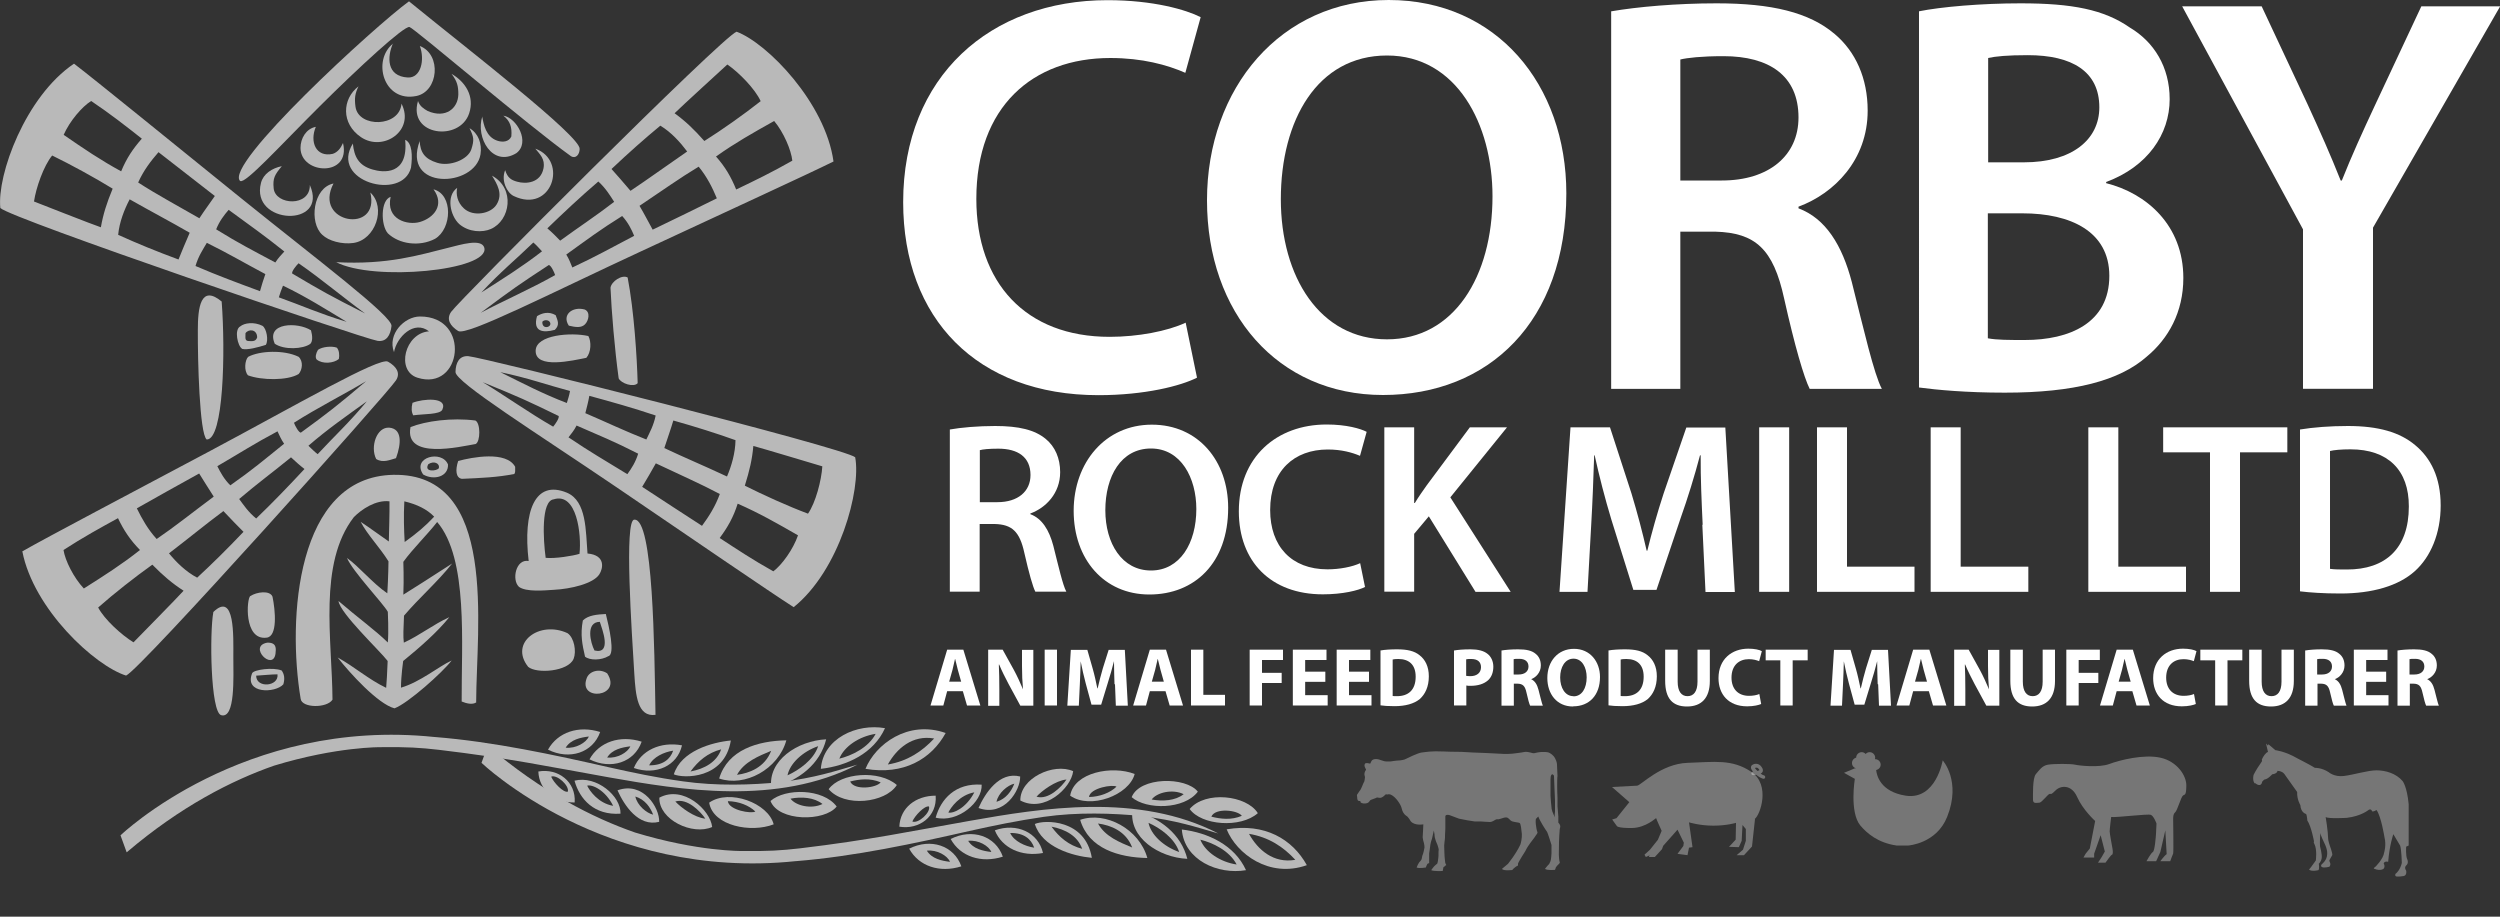
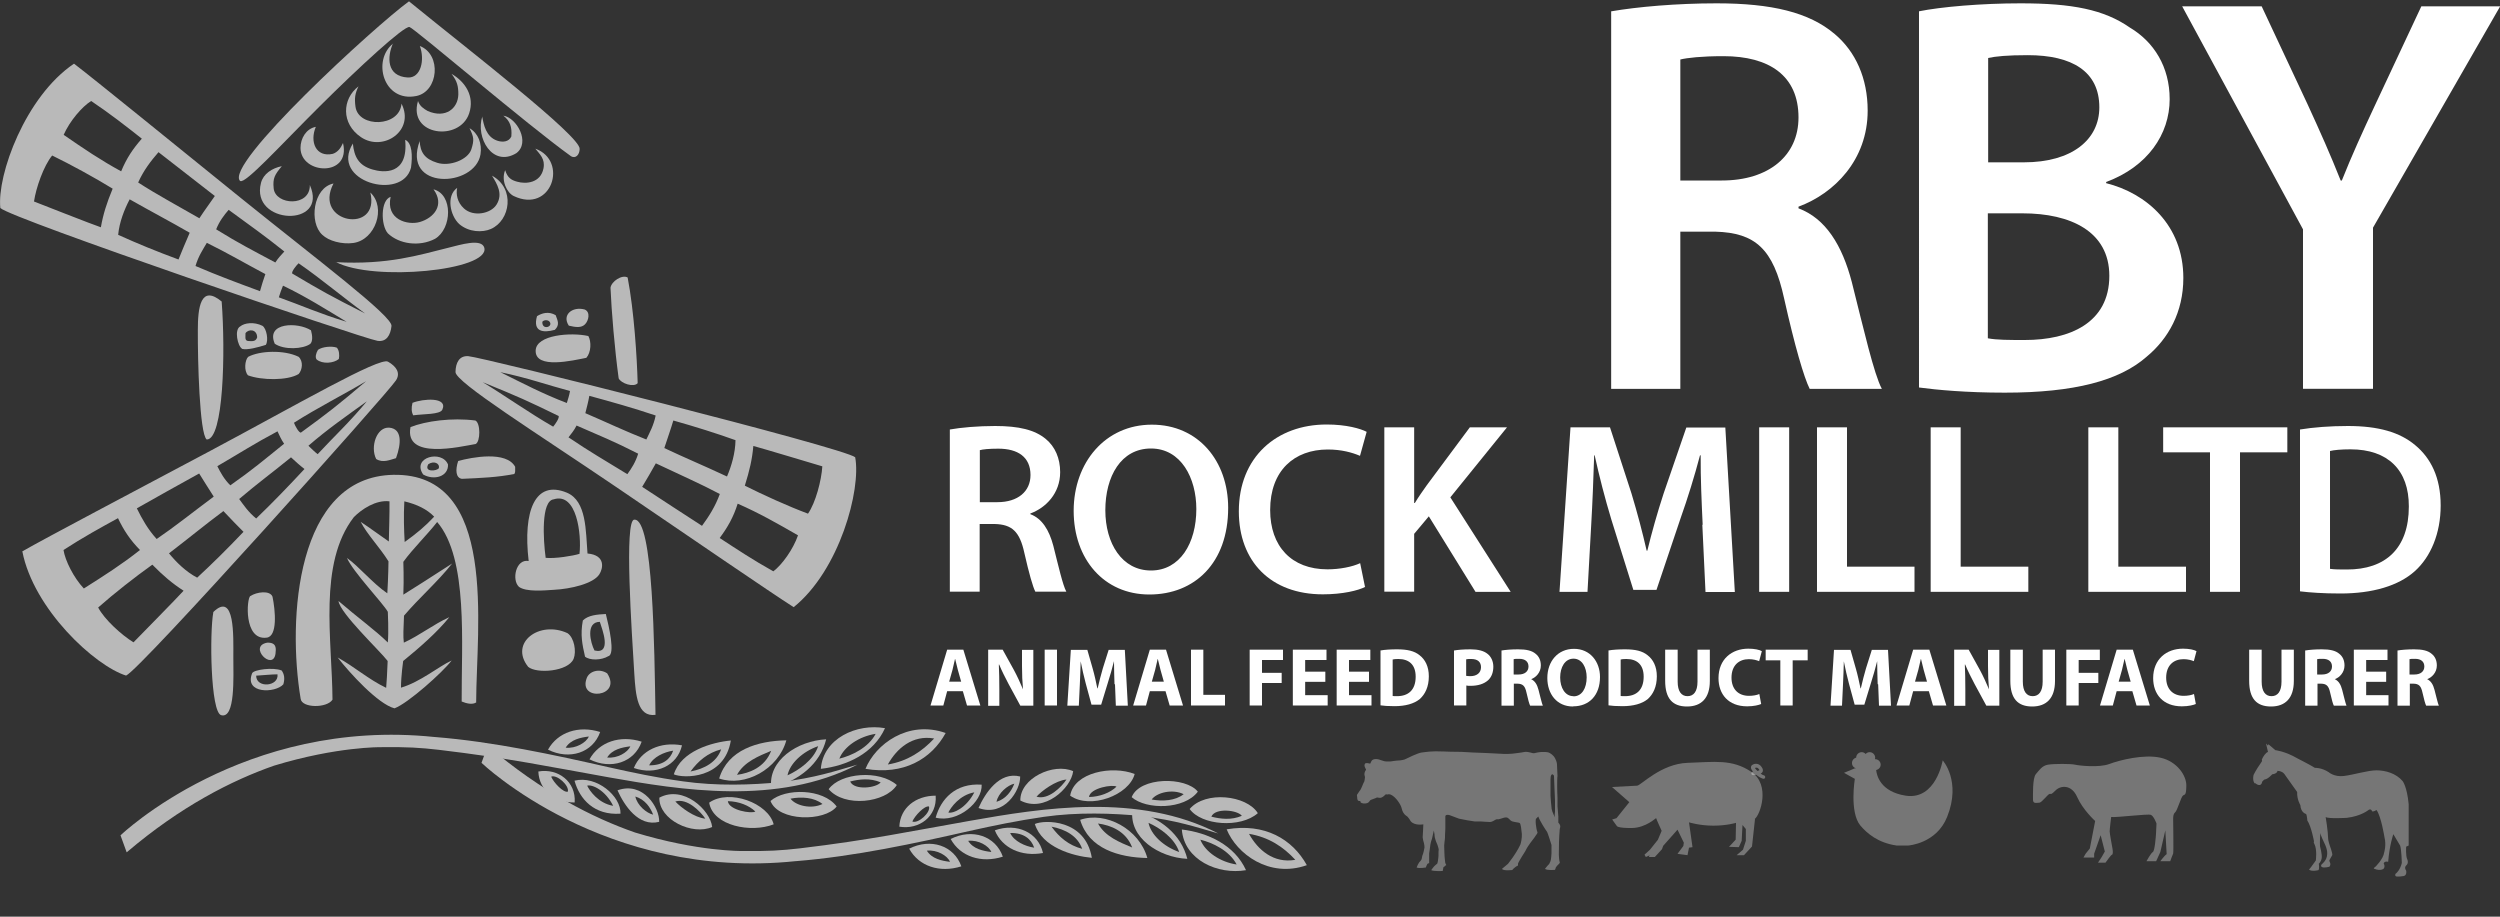
<svg xmlns="http://www.w3.org/2000/svg" id="Layer_1" version="1.1" viewBox="0 0 150 55" width="150" height="55">
  <rect x="0" y="0" width="150" height="55" fill="#333333" stroke="none" />
  <defs>
    <style>
      .st0, .st1, .st2 {
        fill: #fff;
      }

      .st1 {
        fill-rule: evenodd;
      }

      .st3 {
        opacity: .66;
      }

      .st2 {
        opacity: .33;
      }
    </style>
  </defs>
  <g>
    <path class="st0" d="M56.83,41.47l-.23.86h-.77l1-3.35h.97l1.02,3.35h-.8l-.25-.86h-.94ZM57.67,40.9l-.2-.71c-.05-.2-.11-.45-.16-.65h-.01c-.04.2-.1.45-.15.65l-.2.71h.73Z" />
    <path class="st0" d="M59.29,42.33v-3.35h.87l.68,1.23c.19.35.38.77.54,1.15h0c-.04-.44-.06-.89-.06-1.4v-.97h.68v3.35h-.78l-.7-1.29c-.19-.36-.41-.79-.57-1.18h-.02c.02.45.03.92.03,1.47v1.01h-.68Z" />
    <rect class="st0" x="62.68" y="38.98" width=".74" height="3.35" />
    <path class="st0" d="M66.87,41.05c-.01-.4-.03-.88-.03-1.38h0c-.11.43-.24.9-.37,1.3l-.4,1.31h-.58l-.35-1.29c-.11-.4-.21-.87-.3-1.31h0c-.01.45-.03.97-.05,1.39l-.06,1.27h-.69l.21-3.35h.99l.32,1.12c.11.38.2.8.28,1.19h.02c.09-.39.2-.83.31-1.2l.35-1.11h.97l.18,3.35h-.72l-.05-1.28Z" />
    <path class="st0" d="M68.99,41.47l-.23.86h-.77l1-3.35h.97l1.02,3.35h-.8l-.25-.86h-.94ZM69.83,40.9l-.2-.71c-.05-.2-.11-.45-.16-.65h-.01c-.04.2-.1.45-.15.65l-.2.71h.73Z" />
    <polygon class="st0" points="71.46 38.98 72.2 38.98 72.2 41.69 73.5 41.69 73.5 42.33 71.46 42.33 71.46 38.98" />
    <polygon class="st0" points="74.98 38.98 76.98 38.98 76.98 39.6 75.72 39.6 75.72 40.37 76.9 40.37 76.9 40.98 75.72 40.98 75.72 42.33 74.98 42.33 74.98 38.98" />
    <polygon class="st0" points="79.52 40.91 78.31 40.91 78.31 41.71 79.66 41.71 79.66 42.33 77.57 42.33 77.57 38.98 79.59 38.98 79.59 39.6 78.31 39.6 78.31 40.3 79.52 40.3 79.52 40.91" />
    <polygon class="st0" points="82.14 40.91 80.94 40.91 80.94 41.71 82.29 41.71 82.29 42.33 80.2 42.33 80.2 38.98 82.22 38.98 82.22 39.6 80.94 39.6 80.94 40.3 82.14 40.3 82.14 40.91" />
    <path class="st0" d="M82.82,39.03c.27-.05.63-.07,1-.07.63,0,1.04.1,1.35.35.34.26.56.68.56,1.27,0,.64-.23,1.08-.54,1.36-.35.29-.88.43-1.52.43-.38,0-.66-.02-.84-.05v-3.29ZM83.56,41.76c.06.01.17.01.26.01.68,0,1.12-.37,1.12-1.17,0-.72-.4-1.06-1.04-1.06-.16,0-.27.01-.34.03v2.19Z" />
    <path class="st0" d="M87.24,39.03c.23-.04.55-.07,1-.07s.79.09,1.01.27c.21.16.35.44.35.77s-.1.61-.3.8c-.25.24-.63.35-1.07.35-.1,0-.18,0-.25-.02v1.2h-.74v-3.31ZM87.97,40.55c.06.01.14.02.25.02.39,0,.64-.2.64-.54,0-.31-.2-.49-.58-.49-.15,0-.25,0-.31.02v.99Z" />
    <path class="st0" d="M90.09,39.03c.24-.04.59-.07.99-.07.49,0,.83.07,1.06.27.2.16.31.39.31.7,0,.42-.3.72-.58.82h0c.23.11.36.33.44.64.1.38.2.82.26.95h-.76c-.05-.09-.13-.37-.22-.78-.09-.42-.23-.53-.54-.54h-.22v1.32h-.74v-3.3ZM90.83,40.47h.29c.37,0,.59-.19.59-.48s-.2-.46-.55-.46c-.18,0-.28,0-.34.02v.92Z" />
    <path class="st0" d="M94.38,42.39c-.97,0-1.54-.75-1.54-1.71,0-1,.63-1.75,1.6-1.75s1.56.77,1.56,1.69c0,1.1-.65,1.76-1.61,1.76h0ZM94.41,41.78c.5,0,.79-.48.79-1.14,0-.6-.28-1.12-.79-1.12s-.8.51-.8,1.13.3,1.12.79,1.12h0Z" />
    <path class="st0" d="M96.5,39.03c.27-.05.63-.07,1-.07.63,0,1.04.1,1.35.35.34.26.56.68.56,1.27,0,.64-.23,1.08-.54,1.36-.35.29-.88.43-1.52.43-.38,0-.66-.02-.84-.05v-3.29ZM97.24,41.76c.06.01.17.01.26.01.68,0,1.12-.37,1.12-1.17,0-.72-.4-1.06-1.04-1.06-.16,0-.27.01-.34.03v2.19Z" />
    <path class="st0" d="M100.66,38.98v1.92c0,.58.22.87.59.87s.6-.28.6-.87v-1.92h.74v1.88c0,1.03-.51,1.53-1.37,1.53s-1.31-.47-1.31-1.54v-1.87h.74Z" />
    <path class="st0" d="M105.67,42.24c-.13.06-.44.14-.84.14-1.13,0-1.72-.73-1.72-1.69,0-1.14.8-1.77,1.79-1.77.38,0,.68.07.81.15l-.16.6c-.15-.06-.36-.12-.62-.12-.58,0-1.04.36-1.04,1.11,0,.67.39,1.09,1.05,1.09.23,0,.47-.04.62-.11l.11.6Z" />
    <polygon class="st0" points="106.82 39.62 105.94 39.62 105.94 38.98 108.46 38.98 108.46 39.62 107.56 39.62 107.56 42.33 106.82 42.33 106.82 39.62" />
    <path class="st0" d="M112.66,41.05c-.01-.4-.03-.88-.03-1.38h0c-.11.43-.24.9-.37,1.3l-.4,1.31h-.58l-.35-1.29c-.11-.4-.21-.87-.3-1.31h0c-.01.45-.03.97-.05,1.39l-.06,1.27h-.69l.21-3.35h.99l.32,1.12c.11.38.2.8.28,1.19h.02c.09-.39.2-.83.31-1.2l.35-1.11h.97l.18,3.35h-.72l-.05-1.28Z" />
    <path class="st0" d="M114.79,41.47l-.23.86h-.77l1-3.35h.97l1.02,3.35h-.8l-.25-.86h-.94ZM115.62,40.9l-.2-.71c-.05-.2-.11-.45-.16-.65h-.01c-.04.2-.1.45-.15.65l-.2.71h.73Z" />
    <path class="st0" d="M117.25,42.33v-3.35h.87l.68,1.23c.19.35.38.77.54,1.15h0c-.04-.44-.06-.89-.06-1.4v-.97h.68v3.35h-.78l-.7-1.29c-.19-.36-.41-.79-.57-1.18h-.02c.02.45.03.92.03,1.47v1.01h-.68Z" />
    <path class="st0" d="M121.37,38.98v1.92c0,.58.22.87.59.87s.6-.28.6-.87v-1.92h.74v1.88c0,1.03-.51,1.53-1.37,1.53s-1.31-.47-1.31-1.54v-1.87h.74Z" />
    <polygon class="st0" points="123.98 38.98 125.99 38.98 125.99 39.6 124.72 39.6 124.72 40.37 125.9 40.37 125.9 40.98 124.72 40.98 124.72 42.33 123.98 42.33 123.98 38.98" />
    <path class="st0" d="M127,41.47l-.23.86h-.77l1-3.35h.97l1.02,3.35h-.8l-.25-.86h-.94ZM127.84,40.9l-.2-.71c-.05-.2-.11-.45-.16-.65h-.01c-.04.2-.1.45-.15.65l-.2.71h.73Z" />
    <path class="st0" d="M131.75,42.24c-.13.06-.44.14-.84.14-1.13,0-1.72-.73-1.72-1.69,0-1.14.8-1.77,1.79-1.77.38,0,.68.07.81.15l-.16.6c-.15-.06-.36-.12-.62-.12-.58,0-1.04.36-1.04,1.11,0,.67.39,1.09,1.05,1.09.23,0,.47-.04.62-.11l.11.6Z" />
-     <polygon class="st0" points="132.91 39.62 132.02 39.62 132.02 38.98 134.54 38.98 134.54 39.62 133.65 39.62 133.65 42.33 132.91 42.33 132.91 39.62" />
    <path class="st0" d="M135.7,38.98v1.92c0,.58.22.87.59.87s.6-.28.6-.87v-1.92h.74v1.88c0,1.03-.51,1.53-1.37,1.53s-1.31-.47-1.31-1.54v-1.87h.74Z" />
    <path class="st0" d="M138.31,39.03c.24-.04.59-.07.99-.07.49,0,.83.07,1.06.27.2.16.31.39.31.7,0,.42-.3.72-.58.82h0c.23.11.36.33.44.64.1.38.2.82.26.95h-.76c-.05-.09-.13-.37-.22-.78-.09-.42-.23-.53-.54-.54h-.22v1.32h-.74v-3.3ZM139.04,40.47h.29c.37,0,.59-.19.59-.48s-.2-.46-.55-.46c-.18,0-.28,0-.34.02v.92Z" />
    <polygon class="st0" points="143.17 40.91 141.97 40.91 141.97 41.71 143.31 41.71 143.31 42.33 141.23 42.33 141.23 38.98 143.25 38.98 143.25 39.6 141.97 39.6 141.97 40.3 143.17 40.3 143.17 40.91" />
    <path class="st0" d="M143.85,39.03c.24-.04.59-.07.99-.07.49,0,.83.07,1.06.27.2.16.31.39.31.7,0,.42-.3.72-.58.82h0c.23.11.36.33.44.64.1.38.2.82.26.95h-.76c-.05-.09-.13-.37-.22-.78-.09-.42-.23-.53-.54-.54h-.22v1.32h-.74v-3.3ZM144.58,40.47h.29c.37,0,.59-.19.59-.48s-.2-.46-.55-.46c-.18,0-.28,0-.34.02v.92Z" />
  </g>
  <g>
-     <path class="st0" d="M71.84,22.65c-.99.51-3.17,1.06-5.93,1.06-7.29,0-11.72-4.6-11.72-11.58,0-7.56,5.24-12.12,12.26-12.12,2.76,0,4.73.58,5.59,1.02l-.92,3.34c-1.09-.48-2.59-.89-4.5-.89-4.67,0-8.04,2.93-8.04,8.45,0,5.04,2.96,8.28,8,8.28,1.7,0,3.47-.34,4.56-.85l.68,3.3Z" />
-     <path class="st0" d="M93.98,11.61c0,7.7-4.67,12.09-11,12.09s-10.56-4.94-10.56-11.68S76.85,0,83.32,0s10.66,5.07,10.66,11.61M76.85,11.95c0,4.67,2.35,8.41,6.37,8.41s6.33-3.78,6.33-8.58c0-4.32-2.15-8.45-6.33-8.45s-6.37,3.88-6.37,8.62" />
    <path class="st0" d="M96.67.68c1.57-.27,3.92-.48,6.33-.48,3.3,0,5.55.54,7.08,1.84,1.26,1.06,1.98,2.66,1.98,4.6,0,2.96-2.01,4.97-4.15,5.76v.1c1.63.61,2.62,2.21,3.2,4.43.72,2.86,1.33,5.52,1.8,6.4h-4.33c-.34-.68-.89-2.55-1.53-5.41-.65-3-1.74-3.95-4.12-4.02h-2.11v9.43h-4.15V.68ZM100.82,10.83h2.49c2.83,0,4.6-1.5,4.6-3.78,0-2.52-1.77-3.68-4.5-3.68-1.33,0-2.18.1-2.59.2v7.25Z" />
    <path class="st0" d="M115.13.68c1.33-.27,3.75-.48,6.1-.48,3.1,0,5.01.37,6.57,1.46,1.43.85,2.38,2.35,2.38,4.29,0,2.11-1.33,4.05-3.81,4.97v.07c2.42.61,4.63,2.52,4.63,5.69,0,2.04-.89,3.64-2.21,4.73-1.63,1.43-4.33,2.15-8.51,2.15-2.32,0-4.09-.17-5.14-.31V.68ZM119.28,9.74h2.15c2.89,0,4.53-1.36,4.53-3.3,0-2.15-1.63-3.13-4.29-3.13-1.23,0-1.94.07-2.38.17v6.27ZM119.28,20.3c.54.1,1.26.1,2.21.1,2.69,0,5.07-1.02,5.07-3.85,0-2.66-2.32-3.75-5.21-3.75h-2.08v7.49Z" />
    <path class="st0" d="M138.18,23.33v-9.57l-7.25-13.38h4.77l2.76,5.89c.78,1.7,1.36,3,1.98,4.56h.07c.58-1.46,1.23-2.89,2.01-4.56l2.76-5.89h4.73l-7.63,13.28v9.67h-4.19Z" />
    <path class="st0" d="M56.99,25.77c.67-.12,1.68-.21,2.72-.21,1.42,0,2.39.23,3.05.79.54.45.85,1.14.85,1.98,0,1.27-.86,2.14-1.79,2.48v.04c.7.26,1.13.95,1.38,1.9.31,1.23.57,2.37.78,2.75h-1.86c-.15-.29-.38-1.1-.66-2.33-.28-1.29-.75-1.7-1.77-1.73h-.91v4.06h-1.79v-9.74ZM58.78,30.13h1.07c1.22,0,1.98-.64,1.98-1.63,0-1.08-.76-1.58-1.93-1.58-.57,0-.94.04-1.11.09v3.12Z" />
    <path class="st0" d="M73.69,30.47c0,3.31-2.01,5.2-4.73,5.2s-4.54-2.12-4.54-5.02,1.9-5.17,4.69-5.17,4.58,2.18,4.58,4.99M66.32,30.61c0,2.01,1.01,3.62,2.74,3.62s2.72-1.63,2.72-3.69c0-1.86-.92-3.63-2.72-3.63s-2.74,1.67-2.74,3.71" />
    <path class="st0" d="M81.92,35.21c-.42.22-1.36.45-2.55.45-3.13,0-5.04-1.98-5.04-4.98,0-3.25,2.26-5.21,5.27-5.21,1.19,0,2.04.25,2.4.44l-.4,1.44c-.47-.2-1.11-.38-1.93-.38-2.01,0-3.46,1.26-3.46,3.63,0,2.17,1.27,3.56,3.44,3.56.73,0,1.49-.15,1.96-.37l.29,1.42Z" />
    <path class="st0" d="M83.06,25.64h1.79v4.54h.04c.23-.38.48-.73.72-1.07l2.58-3.47h2.23l-3.4,4.2,3.62,5.67h-2.11l-2.8-4.53-.88,1.05v3.47h-1.79v-9.87Z" />
    <path class="st0" d="M102.16,31.48c-.06-1.27-.13-2.81-.12-4.16h-.04c-.32,1.22-.73,2.55-1.17,3.79l-1.44,4.28h-1.39l-1.32-4.22c-.38-1.26-.73-2.61-1-3.85h-.03c-.04,1.3-.1,2.87-.18,4.22l-.22,3.97h-1.68l.66-9.87h2.37l1.29,3.97c.35,1.16.66,2.33.91,3.43h.04c.26-1.07.6-2.28.98-3.44l1.36-3.95h2.34l.57,9.87h-1.76l-.19-4.03Z" />
    <rect class="st0" x="105.55" y="25.64" width="1.8" height="9.87" />
    <polygon class="st0" points="109.02 25.64 110.82 25.64 110.82 34 114.87 34 114.87 35.51 109.02 35.51 109.02 25.64" />
    <polygon class="st0" points="115.84 25.64 117.64 25.64 117.64 34 121.7 34 121.7 35.51 115.84 35.51 115.84 25.64" />
    <polygon class="st0" points="125.3 25.64 127.1 25.64 127.1 34 131.16 34 131.16 35.51 125.3 35.51 125.3 25.64" />
    <polygon class="st0" points="132.6 27.14 129.79 27.14 129.79 25.64 137.24 25.64 137.24 27.14 134.4 27.14 134.4 35.51 132.6 35.51 132.6 27.14" />
    <path class="st0" d="M138,25.77c.79-.13,1.8-.21,2.87-.21,1.85,0,3.12.38,4.03,1.14.95.78,1.54,1.95,1.54,3.63s-.6,3.08-1.54,3.93c-.98.89-2.55,1.35-4.47,1.35-1.05,0-1.85-.06-2.43-.13v-9.71ZM139.8,34.13c.25.04.63.04,1,.04,2.34.01,3.73-1.27,3.73-3.78.01-2.18-1.25-3.43-3.5-3.43-.57,0-.98.04-1.23.1v7.06Z" />
  </g>
  <g class="st3">
    <path class="st1" d="M67.95,48.61c1.68.44,2.92,1.46,3.29,2.92-1.71-.08-3.52-1.28-3.29-2.92M70.75,51.12c-.27-.83-1.16-1.45-1.84-1.75.14.71.91,1.43,1.84,1.75" />
    <path class="st1" d="M57.04,50.34c1.29-.65,2.69-.19,3.13,1.06-1.29.41-2.55,0-3.13-1.06M59.48,51.12c-.15-.37-.78-.74-1.39-.67.3.49.9.61,1.39.67" />
    <path class="st1" d="M54.55,50.92c1.29-.65,2.69-.19,3.13,1.06-1.29.41-2.55,0-3.13-1.06M57,51.71c-.15-.37-.78-.74-1.39-.67.3.49.9.61,1.39.67" />
    <path class="st1" d="M47.74,51.67c3.53-.28,7.21-1.08,10.42-1.81,1.48-.33,2.89-.62,4.47-.85,2.03-.29,4.13-.22,5.84-.05,2.17.27,3.27.66,4.63,1.05-4.8-2.48-10.61-1.52-14.91-.76-3.53.62-5.99,1.15-10.19,1.65-1.13.13-1.91.18-3.48.16,0,0-2.65.04-6.42-1.11-2.53-.88-5.6-2.44-8.84-5.2l-.37,1.02s7.38,7.09,18.84,5.9" />
    <path class="st1" d="M73.6,49.76c2.28-.39,3.94.58,4.81,2.15-2.26.8-4.22-.69-4.81-2.15M77.72,51.59c-.72-.78-1.59-1.36-2.78-1.56.53.96,1.47,1.79,2.78,1.56" />
    <path class="st1" d="M70.91,49.77c1.58.19,3.17.94,3.85,2.44-1.69.29-3.71-.61-3.85-2.44M74.2,51.87c-.44-.84-1.45-1.31-2.18-1.49.29.74,1.21,1.35,2.18,1.49" />
    <path class="st1" d="M64.81,49.19c1.53-.53,3.55.56,4.03,2.29-1.71-.03-3.52-.56-4.03-2.29M67.93,50.85c-.37-.99-1.3-1.34-2.05-1.44.43.79,1.31,1.13,2.05,1.44" />
    <path class="st1" d="M62.09,49.44c.56-.26,3.03-.31,3.42,2.03-1.16-.11-2.98-.63-3.42-2.03M64.93,50.93c-.27-.77-1-1.17-1.84-1.33.46.63,1.03,1.12,1.84,1.33" />
    <path class="st1" d="M59.69,49.82c1.32-.47,2.61.13,2.89,1.36-1.3.24-2.46-.3-2.89-1.36M62.05,50.86c-.17-.51-.62-.9-1.44-.88.23.5.9.8,1.44.88" />
    <path class="st1" d="M71.38,48.54c.94-1.11,3.42-.83,4.09.25-1.05.92-3.39.73-4.09-.25M74.51,48.95c-.25-.35-1.6-.5-1.83.05.56.14,1.2.22,1.83-.05" />
    <path class="st1" d="M67.9,47.83c.48-1.23,3.25-1.24,3.97-.33-.81,1.08-3.09,1.1-3.97.33M71.02,47.65c-.68-.33-1.61-.1-1.92.32.65.12,1.42.08,1.92-.32" />
    <path class="st1" d="M53.96,49.6c.05-1.14.99-1.86,2.18-1.86.1,1.24-.99,2.06-2.18,1.86M54.74,49.29c.35.15,1.11-.54,1-.9-.26-.07-.85.55-1,.9" />
    <path class="st1" d="M56.14,49.06c.31-1.12,1.19-2.09,2.76-1.98.05,1.05-1.44,2.31-2.76,1.98M56.9,48.75c.3.08,1.08-.28,1.56-1.21-.89.16-1.41.91-1.56,1.21" />
    <path class="st1" d="M58.71,48.48c.4-.89,1.25-2.21,2.5-1.89.02.83-.96,2.45-2.5,1.89M59.79,48.11c.58-.18.9-.65,1.07-1.09-.4.09-.97.56-1.07,1.09" />
    <path class="st1" d="M61.22,48.03c-.02-1.34,2-2.28,3.17-1.76-.12,1.02-1.73,2.52-3.17,1.76M63.99,46.77c-.65.06-1.49.68-1.8,1.03.71.22,1.51-.59,1.8-1.03" />
    <path class="st1" d="M64.21,47.74c.23-1.4,2.52-1.83,3.87-1.3-.33,1.27-2.67,2.15-3.87,1.3M65.34,47.82c.65-.01,1.28-.26,1.65-.62-.2-.15-1.59.07-1.65.62" />
    <path class="st1" d="M49.57,44.36c-.36,1.46-1.6,2.49-3.29,2.92-.23-1.64,1.57-2.84,3.29-2.92M47.25,46.52c.68-.31,1.57-.92,1.84-1.75-.93.32-1.7,1.04-1.84,1.75" />
    <path class="st1" d="M38.5,44.5c-.44,1.25-1.84,1.7-3.13,1.06.58-1.05,1.84-1.47,3.13-1.06M36.43,45.45c.61.07,1.24-.31,1.39-.67-.49.06-1.09.18-1.39.67" />
    <path class="st1" d="M36.01,43.92c-.44,1.25-1.84,1.7-3.13,1.06.58-1.05,1.84-1.47,3.13-1.06M33.94,44.86c.61.07,1.24-.31,1.39-.67-.49.06-1.09.18-1.39.67" />
    <path class="st1" d="M26.08,44.22c3.53.28,7.21,1.08,10.42,1.81,1.48.33,2.89.63,4.47.85,2.03.29,4.13.22,5.84.05,2.17-.27,3.27-.66,4.63-1.05-4.8,2.48-10.61,1.52-14.91.76-3.53-.63-5.99-1.15-10.19-1.65-1.13-.13-1.91-.18-3.48-.16,0,0-2.65-.04-6.42,1.11-2.52.88-5.6,2.44-8.84,5.2l-.37-1.02s7.38-7.09,18.84-5.9" />
    <path class="st1" d="M56.74,43.98c-.86,1.57-2.53,2.54-4.81,2.15.59-1.46,2.54-2.95,4.81-2.15M53.27,45.87c1.19-.2,2.06-.79,2.78-1.56-1.3-.23-2.25.6-2.78,1.56" />
    <path class="st1" d="M53.1,43.69c-.68,1.51-2.27,2.26-3.85,2.44.14-1.83,2.16-2.74,3.85-2.44M50.36,45.52c.73-.18,1.74-.65,2.18-1.49-.98.15-1.89.75-2.18,1.49" />
    <path class="st1" d="M47.18,44.42c-.48,1.74-2.5,2.82-4.03,2.29.52-1.73,2.32-2.26,4.03-2.29M44.22,46.49c.75-.1,1.67-.45,2.05-1.44-.73.31-1.62.65-2.05,1.44" />
    <path class="st1" d="M43.85,44.43c-.38,2.34-2.86,2.28-3.42,2.03.43-1.39,2.26-1.92,3.42-2.03M41.43,46.29c.84-.16,1.57-.56,1.84-1.33-.81.21-1.38.7-1.84,1.33" />
    <path class="st1" d="M40.92,44.72c-.28,1.23-1.57,1.82-2.89,1.36.43-1.05,1.59-1.6,2.89-1.36M38.95,45.92c.82.01,1.27-.37,1.44-.88-.54.08-1.21.38-1.44.88" />
    <path class="st1" d="M53.81,47.1c-.68,1.08-3.15,1.36-4.09.25.71-.99,3.04-1.17,4.09-.25M51.01,46.89c.24.55,1.58.39,1.83.05-.64-.27-1.28-.19-1.83-.05" />
    <path class="st1" d="M50.2,48.39c-.72.92-3.49.91-3.97-.33.88-.78,3.16-.76,3.97.33M47.43,47.92c.31.42,1.24.65,1.92.32-.5-.4-1.27-.45-1.92-.32" />
    <path class="st1" d="M34.48,48.15c-1.19,0-2.13-.72-2.18-1.86,1.19-.21,2.27.62,2.18,1.86M34.07,47.5c.1-.37-.66-1.05-1-.9.15.36.74.98,1,.9" />
    <path class="st1" d="M37.23,48.82c-1.57.11-2.45-.86-2.76-1.98,1.32-.33,2.8.93,2.76,1.98M36.79,48.35c-.47-.94-1.26-1.3-1.56-1.21.14.3.67,1.06,1.56,1.21" />
    <path class="st1" d="M39.55,49.31c-1.25.32-2.1-1-2.5-1.89,1.54-.56,2.53,1.05,2.5,1.89M39.19,48.88c-.17-.44-.49-.91-1.07-1.09.11.53.67,1,1.07,1.09" />
    <path class="st1" d="M42.73,49.62c-1.17.52-3.2-.42-3.17-1.76,1.44-.77,3.06.74,3.17,1.76M40.52,48.09c.32.35,1.15.97,1.8,1.03-.3-.44-1.09-1.25-1.8-1.03" />
    <path class="st1" d="M46.42,49.46c-1.35.53-3.64.1-3.87-1.3,1.21-.85,3.55.03,3.87,1.3M45.32,48.69c-.37-.36-.99-.61-1.65-.62.06.55,1.44.77,1.65.62" />
  </g>
  <g class="st3">
    <path class="st1" d="M12.79,36.73c1.32-1.29,1.21,1.49,1.21,2.68,0,1.2.13,3.74-.73,3.5-.64-.17-.7-4.95-.47-6.18" />
    <path class="st1" d="M28.58,42.14c-.23.16-.59.07-.88-.05-.02-3.42.41-8.58-1.47-10.77-.6.77-1.45,1.59-2.03,2.39,0,0,.04,1.04,0,1.97.48-.29,1.64-1.04,2.93-1.87-.9,1.13-1.96,2.04-2.89,3.13-.03.77-.06,1.23-.01,1.62.96-.44,1.76-1.09,2.73-1.53-.71.89-1.81,1.85-2.77,2.63,0,0-.13.9-.13,1.6,1.16-.34,2.24-1.26,3.04-1.63-.54.71-2.62,2.57-3.43,2.87-.98-.25-2.69-2.12-3.41-3.05,1,.55,1.86,1.32,2.91,1.82.03-.34.06-.84.09-1.61-.45-.6-2.86-2.86-2.95-3.6,1.11.96,2.23,1.77,2.96,2.49.06-.64,0-1.84,0-1.84-.27-.5-2.11-2.42-2.45-3.23.72.51,1.54,1.52,2.42,2.12.06-1,.07-1.92.07-1.92-.53-.85-1.27-1.6-1.67-2.37.64.42,1.16.82,1.69,1.18.01-.61.05-1.68.04-2.41-.81-.1-1.67.47-2.14.95-2.15,2.78-1.3,7.37-1.28,10.95-.33.52-1.84.51-1.91-.05-.8-4.77-.28-13.33,5.56-13.44,6.32-.12,4.98,9.14,4.97,13.63M26.05,31c-.42-.44-1.03-.74-1.79-.92-.05.86-.02,1.75.02,2.44.7-.5,1.23-.94,1.77-1.52" />
    <path class="st1" d="M16.9,40.23c.14.2.21.45.1.83-.48.54-2.37.58-1.87-.67.1-.21,1.25-.37,1.77-.16M16.65,40.46c-.36,0-.93.06-1.28.08,0,.77,1.37.66,1.28-.08" />
    <path class="st1" d="M16.03,38.56c.59-.02.53.37.5.66-.15,1.08-1.67-.44-.5-.66" />
    <path class="st1" d="M38.06,31.18c1.14-.08,1.2,7.67,1.27,11.71-1.09.15-1.19-1.2-1.27-2.44-.15-2.49-.62-9.29,0-9.27" />
    <path class="st1" d="M36.43,40.4c.94,1.44-1.79,1.71-1.22.27.16-.4.75-.58,1.22-.27" />
    <path class="st1" d="M15.03,35.76c.36-.24,1.16-.36,1.32.04.17.82.32,2.4-.36,2.46-1.38.17-1.19-2.37-.97-2.5" />
    <path class="st1" d="M31.69,40.01c-1.15-1.45.68-2.8,2.36-2.02.41.28.54,1.1.37,1.53-.31.78-2.23.92-2.73.49" />
    <path class="st1" d="M35.1,39.39c-.16-.71-.29-1.29-.13-2.16.32-.32.85-.36,1.38-.39.18.72.58,2.43.15,2.53-.41.25-1.12.27-1.41.02M35.99,37.31c-.87.01-.56,1.27-.32,1.72,1.07.25.45-1.3.32-1.72" />
    <path class="st1" d="M31.13,35.2c-.43-.4-.19-1.68.59-1.54-.35-3,.38-4.89,2.29-4.1,1.2.5,1.13,2.32,1.24,3.65,1.11.1.93.91.71,1.25-.36.56-1.71.88-2.75.93-.52.03-1.64.15-2.09-.19M34.77,33.23c.13-1.16-.16-3.71-1.55-3.27-.76.09-.63,2.41-.48,3.51.56.06,1.65-.12,2.03-.24" />
    <path class="st1" d="M26.88,27.87c.03.73-.84.97-1.49.6-.71-1.04,1.13-1.5,1.49-.6M26.33,28.09c.07-.29-.29-.46-.63-.24-.29.5.52.42.63.24" />
    <path class="st1" d="M27.49,27.66c.83-.23,2.9-.62,3.42.35,0,.21.02.36-.06.43-1,.2-2,.24-3.14.29-.36-.06-.4-.52-.22-1.07" />
    <path class="st1" d="M12.4,26.37c-.43-.35-.54-4.8-.53-6.57,0-1.32.16-2.76,1.43-1.71.23,3.01.12,8.3-.9,8.28" />
    <path class="st1" d="M22.57,27.54c-.37-.73.03-1.94.79-1.88.76.07.73.93.4,1.83-.34.09-.78.31-1.19.05" />
    <path class="st1" d="M24.62,25.63c.92-.37,2.5-.58,3.9-.4.32.15.31,1.27.02,1.41-.93.16-4.29.97-3.91-1.01" />
    <path class="st1" d="M24.79,24.91c-.1-.18-.12-.43-.04-.74.62-.25,2.14-.37,1.79.41-.14.3-1.13.25-1.75.34" />
    <path class="st1" d="M14.88,22.52c-.25-.27-.19-.91.01-1.11.69-.37,2.16-.43,3.03,0,.29.28.22.78,0,1.03-.67.41-2.24.38-3.04.08" />
-     <path class="st1" d="M25.74,19.88c-.89-.7-1.94.34-2.1,1.25-.41-1.09.63-2.14,1.56-2.14,3.1,0,2.51,4.53-.16,3.67-1.3-.42-.75-2.67.7-2.78" />
    <path class="st1" d="M19,21.57c-.1-.12-.05-.37.08-.58.26-.19.84-.24,1.13-.13.14.15.17.46.12.68-.31.26-.98.32-1.33.03" />
    <path class="st1" d="M14.52,20.92c-.25-.14-.49-1.14-.1-1.34.24-.2.81-.29,1.33-.03.25.17.37.88.2,1.14-.43.14-1.11.33-1.44.24M15.43,20.24c-.01-.49-.51-.52-.7-.25.01.19-.07.44.15.47.31.03.48.01.55-.22" />
    <path class="st1" d="M16.48,20.61c-.54-1.27,1.39-1.3,2.18-.79.09.33.11.65-.04.81-.43.32-1.58.38-2.14-.01" />
    <path class="st1" d="M37.66,16.66c.38,1.97.56,4.79.6,6.33-.23.27-1,.02-1.14-.29-.24-1.75-.43-4.02-.49-5.44.06-.38.69-.8,1.03-.61" />
    <path class="st1" d="M35.3,20.16c.19.34.17.98-.12,1.31-.78.15-3.08.71-3.04-.44.03-.95,2.14-1.1,3.15-.87" />
    <path class="st1" d="M32.22,18.97c.29-.18.69-.31,1.12-.06.12.33.26.58-.05.88-.72.2-1.33.11-1.07-.82M32.98,19.31c-.1-.14-.36-.12-.44,0-.03.52.66.31.44,0" />
    <path class="st1" d="M34.13,19.54c-.43-.64.2-1.17.95-.97.36.15.24.67.02.89-.22.22-.55.18-.97.08" />
    <path class="st1" d="M20.15,15.73c3.13.17,4.99-.43,6.77-.87.7-.17,1.98-.58,2.14.01.33,1.36-6.66,2.04-8.91.85" />
    <path class="st1" d="M20.01,11.01c-1.26,2.4,2.82,3.07,2.21.54.97.9.31,2.85-1.03,3.03-.67.09-1.47-.12-1.85-.49-.81-.73-.56-2.83.67-3.08" />
    <path class="st1" d="M23.44,11.8c-.31,1.38,1.02,1.73,1.75,1.52.83-.24,1.51-1.01.82-1.96,1.18.3,1.12,2.36.09,2.97-.94.49-2.15.32-2.83-.33-.43-.49-.44-2,.17-2.19" />
    <path class="st1" d="M16.91,9.97c-.43.52-.55.72-.49,1.33.1,1.02,2.2,1.13,2.17-.2,1.15,2.58-3.59,2.4-2.93-.13.14-.54.66-.88,1.25-1" />
    <path class="st1" d="M27.43,11.27c-.08.37,0,.87.41,1.24.57.52,1.61.31,1.95-.23.41-.65.03-1.24-.27-1.74,1.41.77,1.1,2.69-.07,3.2-.5.22-1.32.2-1.9-.3-.54-.5-.79-1.68-.13-2.16" />
    <path class="st1" d="M14.42,10.87C13.33,9.96,22.56,1.51,24.54.08c3.49,2.85,10.31,8.1,10.24,8.86-.01.35-.24.59-.51.44-2.59-1.85-9.39-7.67-9.7-7.76-.32-.08-3.02,2.4-5.42,4.79-2.36,2.35-4.42,4.62-4.73,4.45" />
    <path class="st1" d="M21.17,8.6c.08.81.35,1.33,1.18,1.57.63.19,2.17.37,1.96-1.78.42.18.45.95.35,1.67-.52,2.04-4.92.82-3.48-1.46" />
    <path class="st1" d="M30.31,10.21c.14.45.35.59.71.69.54.16,1.42.08,1.59-.8.11-.57-.23-.85-.49-1.18,2,.72.98,3.93-1.3,2.84-.4-.19-.77-.93-.51-1.55" />
    <path class="st1" d="M18.95,7.61c-.38.89,0,1.85,1.02,1.62.29-.1.47-.33.61-.65.49,2.05-2.53,1.91-2.55.3,0-.58.34-1.16.92-1.27" />
    <path class="st1" d="M25.18,8.44c.03.7.3,1.1,1.06,1.33.74.23,1.83-.18,2.04-.81.18-.57.15-.74-.11-1.27.53.31.76.93.66,1.57-.33,2.01-4.76,2.18-3.64-.82" />
    <path class="st1" d="M21.51,5.18c-.21.43-.25.72-.18,1.23.18,1.27,2.65,1.23,2.76-.19.82,1.62-1.1,2.91-2.43,2.01-1.2-.81-1.14-2.29-.15-3.05" />
    <path class="st1" d="M28.93,6.98c.09.51.23,1.23.9,1.46.32.11.7.08.85-.25.05-.57-.08-.94-.48-1.25.8.12,1.64,1.61.78,2.25-1.43.87-2.46-.93-2.04-2.21" />
    <path class="st1" d="M25.08,6.06c.11.31.32.45.58.6,1.08.47,1.82-.16,1.84-.99,0-.49-.06-.79-.41-1.24.82.47,1.4,1.34,1.06,2.37-.57,1.72-3.69,1.35-3.07-.74" />
    <path class="st1" d="M23.58,2.6c-.35.79-.41,1.98.89,2.05.79.04,1.03-1.07.72-1.89,1.32.51,1.12,2.73-.21,3-1.97.4-2.67-2.14-1.39-3.15" />
    <path class="st1" d="M.02,12.48c-.21-1.98,1.5-6.69,4.42-8.66,1.36,1.04,5.69,4.57,9.96,8.02,4.57,3.69,9.16,7.13,9.09,7.72-.06.56-.31.97-.84.89C21.77,20.31.64,13.11.02,12.48M16.98,17.14c-.09.23-.18.45-.25.7,1.32.47,2.47.99,4.07,1.47-1.29-.78-2.46-1.52-3.82-2.17M17.91,15.8c-.14.14-.42.48-.38.61,1.79,1.06,2.25,1.32,4.38,2.4-1.27-.92-2.64-2.08-3.99-3.01M15.93,16.45c-1.21-.64-2.24-1.25-3.52-1.88-.22.38-.51.8-.68,1.39,1.33.57,2.54,1.02,3.87,1.51.09-.34.21-.7.32-1.02M11.39,13.97c-1.23-.71-2.16-1.19-3.61-2.01-.32.61-.62,1.37-.69,2.13,1.17.53,2.27.98,3.62,1.48.18-.47.41-.98.67-1.6M16.52,15.75c.17-.27.35-.45.54-.66-1.25-1-1.98-1.5-3.34-2.5-.28.32-.56.69-.75,1.17,1.35.84,2.21,1.27,3.55,1.99M6.05,13.65c.14-.8.35-1.46.71-2.33-1.06-.65-2.48-1.43-3.63-1.99-.51.62-.97,1.94-1.09,2.76,0,0,3.66,1.44,4.02,1.55M11.96,13.1c.34-.52.58-.83.93-1.34-1.36-1.06-2.08-1.62-3.38-2.63-.46.53-.9,1.1-1.22,1.82,1.11.72,2.29,1.35,3.68,2.15M8.51,8.32c-.95-.75-1.88-1.48-3.04-2.26-.55.34-1.29,1.21-1.65,2.03,1.2.83,2.22,1.52,3.45,2.19.32-.78.71-1.36,1.24-1.96" />
    <path class="st1" d="M7.58,40.54c-1.9-.59-5.57-4-6.24-7.46,1.49-.85,6.43-3.45,11.28-6.03,5.18-2.76,10.14-5.64,10.66-5.35.49.28.77.67.48,1.12-.48.76-15.37,17.39-16.19,17.71M18.51,26.75c.18.17.34.34.55.5.95-1.03,1.88-1.88,2.95-3.17-1.22.88-2.36,1.67-3.5,2.66M17.64,25.37c.07.19.28.58.41.59,1.68-1.23,2.1-1.55,3.92-3.09-1.34.8-2.95,1.61-4.34,2.5M17.46,27.44c-1.06.87-2.02,1.57-3.11,2.5.26.35.54.78,1.02,1.17,1.04-1,1.94-1.94,2.9-2.97-.28-.21-.56-.47-.81-.7M13.41,30.66c-1.14.85-1.94,1.52-3.27,2.54.43.53,1.02,1.11,1.69,1.46.94-.87,1.79-1.71,2.78-2.75-.36-.35-.74-.76-1.21-1.25M17.05,26.63c-.18-.26-.28-.5-.4-.75-1.41.75-2.15,1.24-3.61,2.09.19.38.41.79.78,1.15,1.3-.91,2.03-1.53,3.22-2.49M11.01,35.44c-.68-.44-1.21-.89-1.87-1.56-1.01.72-2.29,1.72-3.25,2.57.37.71,1.4,1.65,2.12,2.09,0,0,2.76-2.81,3-3.09M12.82,29.79c-.34-.52-.54-.86-.87-1.38-1.5.83-2.31,1.28-3.74,2.09.31.63.66,1.26,1.19,1.84,1.09-.74,2.13-1.58,3.42-2.54M7.08,31.09c-1.06.58-2.1,1.15-3.27,1.91.1.64.61,1.66,1.22,2.31,1.23-.78,2.27-1.44,3.37-2.31-.59-.6-.98-1.19-1.32-1.91" />
-     <path class="st1" d="M44.19,1.9c1.86.69,5.34,4.29,5.82,7.79-1.53.76-6.61,3.09-11.59,5.41-5.33,2.47-10.43,5.08-10.93,4.76-.48-.3-.73-.71-.42-1.15.52-.73,16.29-16.53,17.13-16.81M32.52,15.08c-.17-.18-.32-.36-.52-.53-1.01.98-1.98,1.77-3.12,3,1.27-.81,2.44-1.54,3.64-2.47M33.31,16.51c-.06-.19-.25-.59-.38-.61-1.74,1.14-2.18,1.44-4.09,2.87,1.38-.73,3.03-1.45,4.46-2.26M33.61,14.44c1.11-.81,2.11-1.46,3.24-2.33-.24-.37-.5-.81-.95-1.22-1.1.94-2.04,1.83-3.06,2.81.27.23.54.5.77.74M37.83,11.45c1.18-.79,2.02-1.41,3.4-2.36-.41-.55-.96-1.16-1.61-1.55-.99.82-1.88,1.61-2.93,2.6.34.37.7.8,1.14,1.31M33.98,15.28c.17.27.25.51.36.77,1.45-.68,2.22-1.12,3.71-1.9-.16-.39-.37-.81-.72-1.19-1.35.84-2.11,1.42-3.35,2.31M40.48,6.8c.66.48,1.16.96,1.78,1.66,1.05-.66,2.38-1.6,3.38-2.39-.33-.73-1.31-1.73-2-2.2,0,0-2.91,2.66-3.16,2.92M38.37,12.35c.32.54.49.89.79,1.43,1.55-.75,2.38-1.15,3.85-1.88-.27-.65-.59-1.29-1.09-1.9-1.13.68-2.22,1.46-3.55,2.35M44.17,11.37c1.09-.52,2.16-1.04,3.37-1.73-.07-.64-.52-1.7-1.09-2.38-1.27.71-2.35,1.32-3.49,2.13.56.63.91,1.24,1.21,1.98" />
    <path class="st1" d="M51.31,27.43c.37,1.95-.94,6.79-3.69,9-1.44-.92-6.05-4.08-10.59-7.17-4.86-3.3-9.72-6.34-9.7-6.94.01-.56.23-.99.77-.95.89.07,22.55,5.49,23.22,6.07M34.01,24.18c.07-.24.15-.46.19-.72-1.36-.36-2.54-.79-4.18-1.13,1.35.67,2.57,1.31,3.99,1.85M33.19,25.6c.13-.15.38-.52.33-.64-1.87-.91-2.35-1.13-4.56-2.03,1.34.81,2.8,1.85,4.23,2.67M35.12,24.79c1.26.54,2.34,1.06,3.66,1.58.19-.4.44-.84.56-1.44-1.37-.46-2.62-.81-3.98-1.18-.06.35-.16.72-.24,1.04M39.85,26.88c1.29.61,2.25,1,3.77,1.71.27-.63.5-1.42.51-2.18-1.21-.43-2.35-.79-3.73-1.18-.14.48-.33,1.01-.54,1.65M34.59,25.54c-.14.28-.31.48-.48.7,1.33.9,2.1,1.33,3.53,2.21.25-.34.5-.73.65-1.23-1.41-.72-2.3-1.08-3.7-1.69M45.2,26.76c-.07.81-.23,1.48-.51,2.38,1.11.56,2.59,1.23,3.79,1.68.46-.66.81-2.01.86-2.84,0,0-3.77-1.13-4.13-1.22M39.35,27.8c-.3.55-.51.88-.82,1.41,1.44.94,2.21,1.45,3.59,2.34.42-.57.8-1.17,1.07-1.91-1.17-.62-2.39-1.15-3.84-1.84M43.18,32.28c1.01.66,2,1.32,3.22,2,.52-.39,1.19-1.32,1.48-2.16-1.27-.73-2.34-1.34-3.62-1.9-.25.8-.6,1.42-1.08,2.06" />
  </g>
  <path class="st2" d="M135.28,47s-.14-.13-.07-.49c0,0,.1-.25.48-.79,0,0,.06-.07.02-.13,0,0,0-.04.06-.14,0,0,.17-.31.31-.33l-.12-.51.12.13.02-.09.42.36s.58.06,1.32.49c0,0,.84.43,1.05.57,0,0,.4-.02.83.26,0,0,.33.3.91.23.58-.07,1.44-.34,1.96-.34.53,0,1.18.18,1.57.65,0,0,.26.32.36,1.38v2.48l-.15.07s-.04.56.07.77c0,0,.1.22-.07.36,0,0-.14.11,0,.31,0,0,.06.25-.13.32,0,0-.46.08-.51,0,0,0-.06-.11.05-.17,0,0,.23-.19.33-.61,0,0-.02-.79-.1-1.04,0,0-.34-.57-.41-.69,0,0-.23.65-.31,1.66,0,0-.2-.07-.27.09,0,0,.11.18,0,.32,0,0-.18.17-.58,0,0,0-.05-.03.08-.11,0,0,.48-.46.53-.86,0,0,.14-.44.02-.91,0,0-.2-1.27-.48-1.64,0,0-.18.12-.26.08,0,0-.06-.19-.22-.08,0,0-.44.37-1.3.47,0,0-1.11.07-1.27-.05,0,0,.14.82.15,1.31,0,0,0,.11.09.38,0,0,.17.46.16.59,0,0-.12.2-.17.3-.05.09.14.2,0,.4,0,0-.32.1-.46.02,0,0-.1-.06,0-.17,0,0,.31-.22.32-.59,0,0,.05-.24-.17-.68,0,0-.24-.49-.24-.61,0,0-.04.55-.02.8,0,0,.14.51.1.73-.04.22-.17.32-.17.32,0,0,.05.34-.03.39,0,0-.38.1-.56-.03,0,0,.2-.24.41-.55,0,0,.09-.65-.09-1,0,0-.06-.07-.02-.15,0,0-.16-.89-.4-1.25,0,0-.02-.3-.07-.39,0,0-.32-.06-.35-.54,0,0-.21-.33-.19-.78,0,0-.59-.83-.74-1.04,0,0-.1-.21-.44-.23,0,0,0,.17-.32.21,0,0-.26.3-.46.31,0,0-.16.11-.15.18,0,0-.06.32-.41.04" />
  <path class="st2" d="M116.56,45.63s-.4,2.39-2.22,2.11c-1.53-.24-1.74-1.23-1.77-1.54.15-.03.27-.16.27-.32,0-.18-.15-.33-.33-.33,0,0,0,0-.01,0,0-.03.01-.06.01-.09,0-.18-.15-.33-.33-.33-.1,0-.18.04-.24.11-.06-.07-.15-.11-.24-.11-.18,0-.33.15-.33.33,0,0,0,0,0,0-.14.03-.25.16-.25.32s.1.28.24.32h-.07l-.65.27.65.36s-.33,2,.33,2.8c.39.46,1.05,1.04,2.17,1.2h.71s1.69-.11,2.33-1.72c.86-2.15-.27-3.39-.27-3.39" />
  <path class="st2" d="M130.22,51.67h-.6s.26-.35.38-.42l-.08-1.43-.3,1.3-.25.55h-.58s.26-.48.38-.55c.12-.07.18-.93.19-1.08.01-.15.03-.63.03-.63,0,0-.16-.45-.34-.52-.18-.07-2.06.17-2.38.13,0,0-.09.73-.09.86s.14.86.17,1.04c.03.17.03.35-.03.36-.06.01-.39.48-.39.48h-.45l.23-.35.18-.32-.25-.98-.39,1.11v.23h-.64s.13-.23.13-.23l.25-.31.32-1.65s-.74-.67-1.08-1.44c-.34-.77-.99-.69-1.28-.41-.29.28-.25.22-.36.22s-.48.53-.63.53-.38.09-.38-.18-.03-1.3.17-1.53.37-.51.73-.57c.36-.06,1.37-.06,1.62,0,.25.06,1.44.19,2.06-.04.61-.23,2.06-.6,3.06-.38,1.01.22,1.58,1.09,1.56,1.69-.01.6-.09.5-.2.58-.12.09-.34.9-.47,1.01-.13.1-.12.35-.12.41s.03,2,0,2.06c-.03.06-.18.47-.18.47" />
  <path class="st2" d="M105.3,49.14l-.18,1.65-.48.52h-.44l.38-.33.17-.53v-.71l-.2-.24-.05.95-.17.38-.59-.02.4-.43.02-1.01s-.54.17-1.36.17-1.46-.2-1.46-.2l.21,1.49-.21.03-.09.45-.6-.08.35-.47.03-.2-.38-.78-.86.97-.07.2-.43.47h-.36l.05-.1-.23.1-.08-.14.33-.3.47-.59.23-.54s-.33-.72-.33-.76-.6.58-1.46.59c-.86.01-.9-.12-.9-.12l-.28-.39.26-.08.77-.96-1.04-.91s1.29-.07,1.51-.08c.22-.01,1.43-1.32,3.03-1.37,1.6-.05,2.66-.24,3.82.54,1.16.78.54,2.59.2,2.83" />
  <path class="st2" d="M105.8,46.72s-.02,0-.03,0c-.1-.03-.25-.11-.39-.23-.08.01-.15.02-.19.02-.06,0-.11-.04-.11-.1,0-.06.04-.1.1-.11-.06-.08-.11-.15-.12-.22-.01-.07.01-.14.07-.18.1-.07.22-.09.33-.06.12.03.22.13.29.27.03.07.03.15,0,.21-.03.04-.06.07-.11.1.07.05.14.09.19.1.06.01.09.07.08.13-.01.05-.06.08-.1.08M105.28,46.06s.08.12.17.2c.06-.02.11-.04.12-.05,0,0,0,0,0,0-.04-.08-.09-.13-.15-.15-.04-.01-.09,0-.13.02" />
  <path class="st2" d="M93.57,49.87c0-.08.04-.23.04-.23.04-.15-.11-.28-.11-.28,0,0,0-.34,0-.36s-.05-.63-.05-.63c0,0,0-.46,0-.5-.01-.04-.02-.67-.02-.72,0-.05,0-.57.02-.58,0-.02-.03-.61-.03-.67s0-.17-.11-.39c-.11-.22-.3-.31-.35-.34-.05-.03-.17-.05-.24-.05s-.18,0-.26,0c-.08,0-.31.05-.31.05-.06.03-.18.02-.18.02-.22-.06-.4-.1-.51-.07-.11.03-.71.1-.71.1-.41.04-.73,0-.82,0s-.68-.04-.8-.04c-.12,0-.63-.02-.77-.03-.14,0-.72-.05-.86-.04-.13.01-.85-.02-.85-.02-.82-.04-1.11.04-1.34.06-.23.02-.91.36-.97.39-.05.04-.3.09-.43.09s-.48.06-.5.06-.15,0-.21,0-.15-.02-.15-.02c-.18-.05-.31-.1-.31-.1-.29-.07-.37.02-.37.02-.07,0-.15.22-.15.22,0,0-.04.01-.07,0-.03-.02-.1-.03-.19-.02-.09.01-.09.12-.09.16s.09.22.09.22v.02c-.17.24-.06.4-.06.43s-.03.26-.05.29c-.03.03-.09.19-.12.26-.03.07-.08.19-.11.23-.03.04-.07.08-.08.11-.02.03-.08.12-.11.16-.03.04,0,.12,0,.15,0,.02,0,.12.02.16,0,.04.07.09.11.08.04,0,.09,0,.09,0l-.04.03.02.04c.08.1.28.09.39.06.11-.03.16-.13.18-.16.02-.04.19-.08.22-.1.03-.02.14-.04.17-.07.04-.03.08.01.22.01s.3-.18.32-.2c.02-.02.11,0,.11,0,.1-.04.21.01.21.01.3.13.61.61.65.82.04.21.16.38.28.45.12.06.26.32.26.32.23.29.76.19.76.19,0,0-.03.72-.04.78,0,.07.06.31.08.36.02.05.03.21.03.25s-.08.39-.11.44c-.03.05-.04.17-.06.25-.02.08-.14.19-.14.19-.11.16-.16.32-.16.32.14.07.55,0,.55,0,0,0,.06-.17.09-.21.03-.04.11-.05.11-.05v-.07s0-.15,0-.21v-.31s.07-.45.07-.51.06-.25.06-.25l.04-.12s.11-.49.11-.49l.04.22c0,.31.16.58.18.65.02.07.09.26.07.31-.02.05,0,.35-.02.45-.01.1-.04.36-.08.37-.04.02-.06.06-.12.1-.06.04-.23.28-.23.28.18.08.69.05.69.05l.05-.24s.07-.02.07-.04.05-.06.08-.06,0-.06-.03-.11c-.03-.05-.02-.15-.04-.25-.02-.1-.04-.73-.04-.83,0-.1.04-.32.04-.37,0-.05.02-.15.01-.24,0-.09.02-.33.02-.4s0-.74,0-.74c.01-.11.17-.1.26-.07.1.03.46.18.56.21.1.03.89.17.96.17s.3,0,.38,0c.08,0,.34.03.51.03s.33-.15.39-.16c.06-.01.06,0,.11,0,.05,0,.32-.09.32-.09.27-.08.3.05.43.16.12.11.49.1.55.16.06.06.1.41.12.64.02.23-.06.59-.09.65-.03.06-.18.36-.24.44-.06.08-.18.29-.21.32-.03.04-.29.39-.29.39l-.36.3c.07.14.62.07.62.07.03-.06.15-.15.2-.19s.14-.08.14-.08c0,0,0-.07,0-.11s.19-.35.23-.42c.04-.07.23-.35.26-.43.03-.08.2-.32.24-.38.04-.06.3-.38.33-.45.04-.07.14-.15.1-.23-.04-.09-.07-.28-.09-.45-.02-.17,0-.32,0-.32.05-.06.15-.15.15-.15.06.22.46.84.51.9.06.07.27.79.28.81,0,.02,0,.46,0,.49s-.02.38-.06.48c-.04.09-.08.17-.08.17-.09.08-.25.29-.25.29.12.11.6.06.6.06l.03-.08c.01-.1.18-.25.18-.25.05-.03.08-.11.08-.11-.04-.08-.06-.41-.06-.46,0-.06.01-.64.01-.78s.03-.61.04-.69M93.1,48.55c-.02-.16-.07-.72-.07-.81,0-.09,0-.9,0-.98s.02-.2.02-.2c0,0,.05-.15.12-.09.08.06.07.09.07.09l.02.51s.04.89.04.97,0,.6,0,.66c0,.06-.04.22,0,.35,0,0-.18-.35-.2-.51" />
</svg>